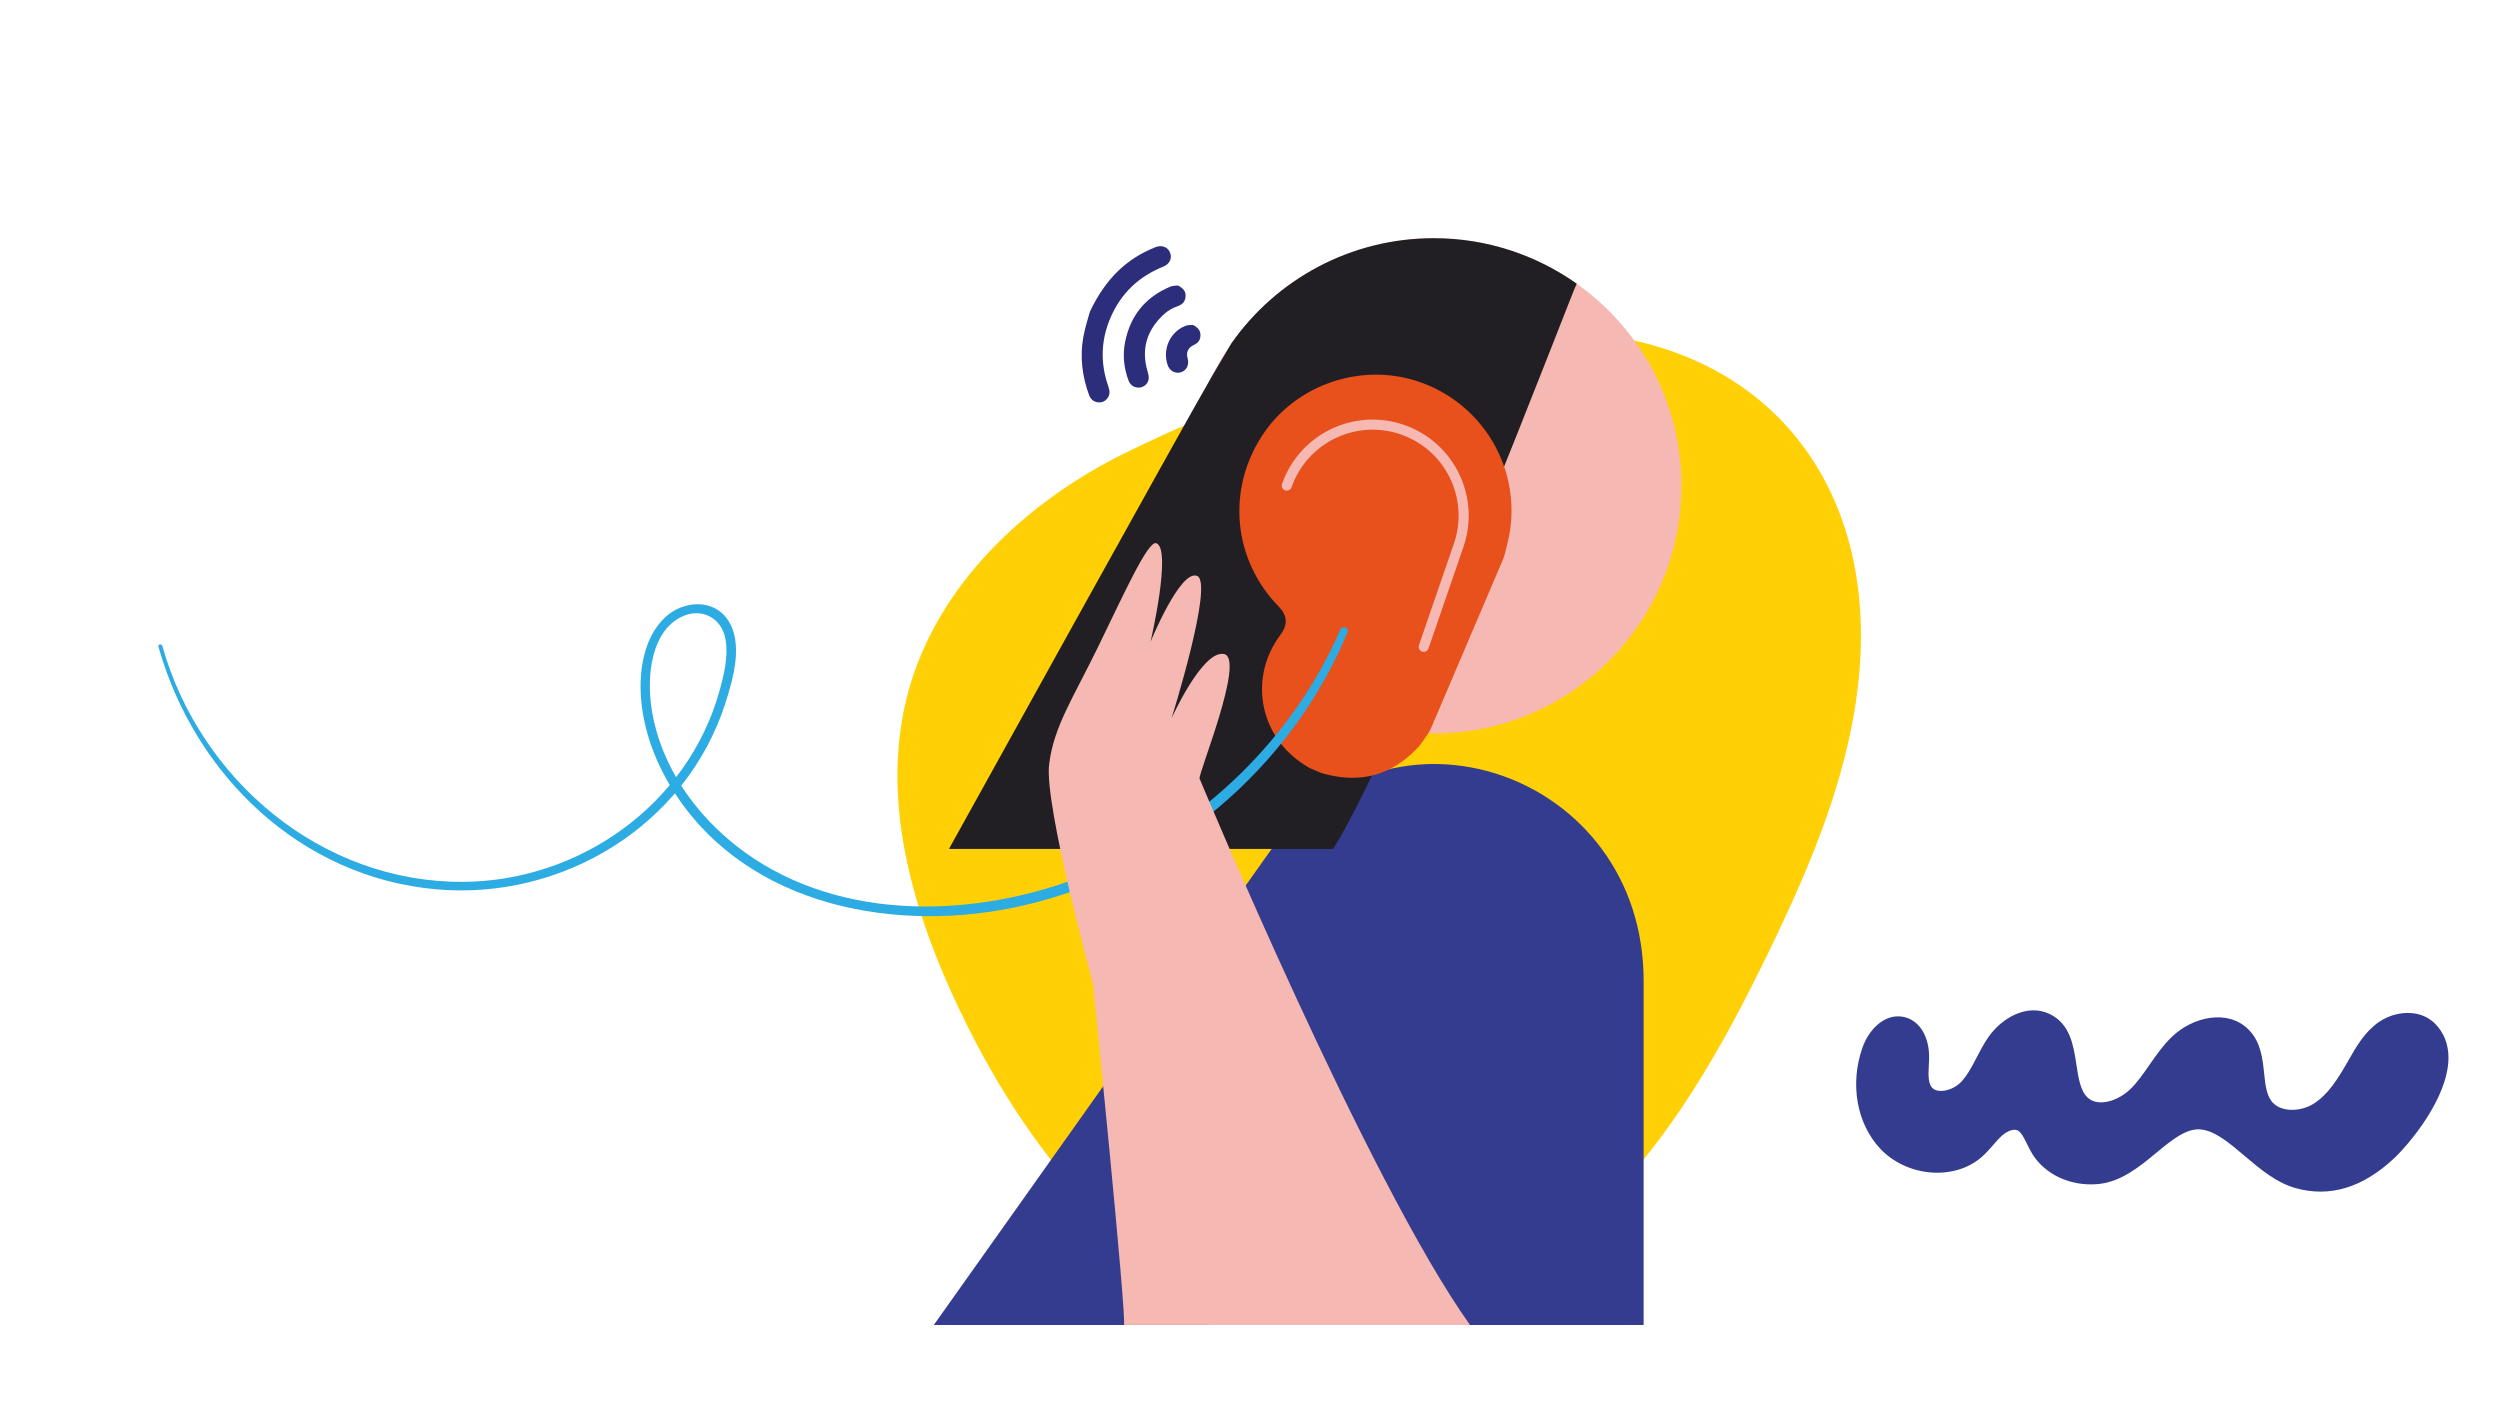
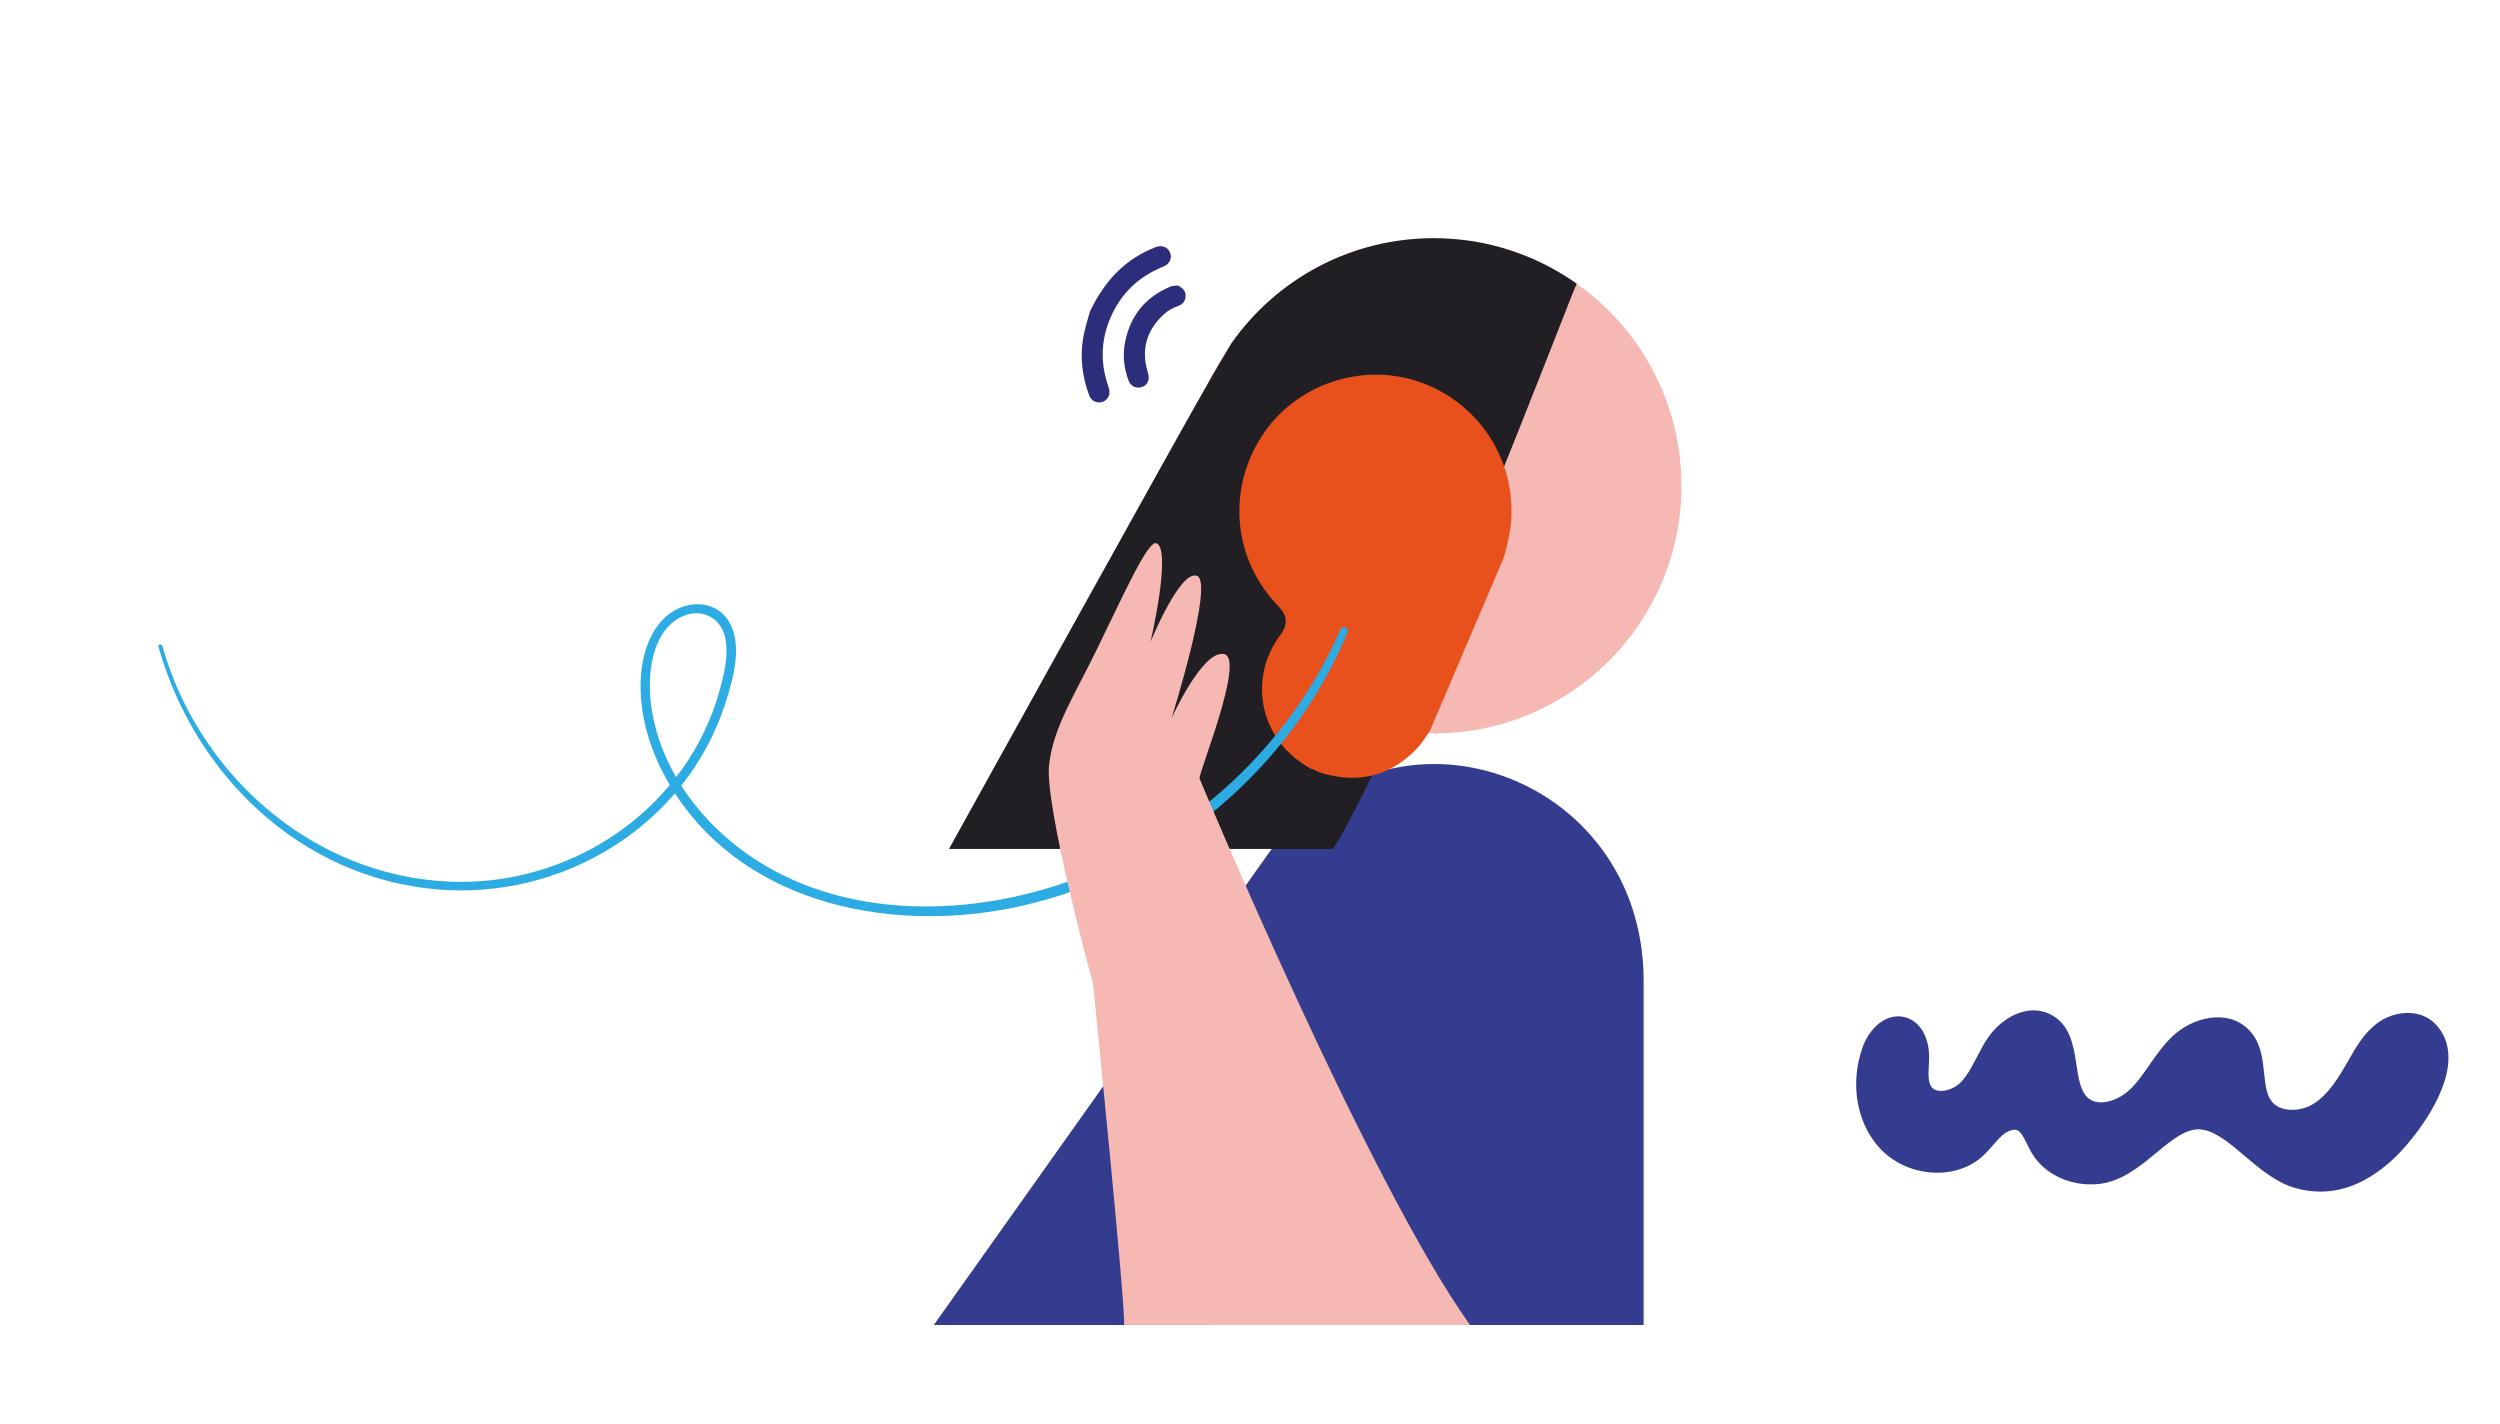
<svg xmlns="http://www.w3.org/2000/svg" version="1.1" id="Layer_1" x="0px" y="0px" viewBox="0 0 1237.26 704.94" style="enable-background:new 0 0 1237.26 704.94;" xml:space="preserve">
  <style type="text/css">
	.st0{fill:#333C8E;}
	.st1{fill:#FED005;}
	.st2{fill:#F6B8B3;}
	.st3{fill:#211E24;}
	.st4{fill:#E8501C;}
	.st5{fill:#2DABE3;}
	.st6{fill:#2C2E7B;}
	.st7{fill:none;stroke:#F6B8B3;stroke-width:5;stroke-linecap:round;stroke-linejoin:round;stroke-miterlimit:10;}
</style>
  <path class="st0" d="M930.35,568.29c13.16,14.17,36.66,16.22,50.31,4.39c2.2-1.91,4.01-3.99,5.75-6c1.54-1.76,2.99-3.43,4.54-4.79  c2.58-2.25,5.66-3.27,7.4-2.53c1.89,0.81,3.31,3.7,4.81,6.76c0.83,1.69,1.67,3.38,2.62,4.93c6.32,10.28,19.06,16.15,32.45,14.96  c11.47-1.02,20.72-8.68,28.88-15.44c7.67-6.34,14.91-12.33,22.12-11.6c7.07,0.71,14.17,6.75,21.71,13.14  c7.72,6.54,15.71,13.3,25.31,15.93c16.82,4.67,33.07-0.31,48.42-14.62c6.96-6.48,26.86-29.52,27.09-49.67  c0.08-6.89-2.28-12.87-6.81-17.29c-2.5-2.44-5.49-3.93-8.64-4.64c-6.53-1.48-13.76,0.37-18.89,3.91  c-7.1,4.89-11.32,12.31-15.04,18.85c-5.28,9.29-10.26,17.34-17.7,21.87c-6.33,3.85-16.34,4.14-20.58-1.58  c-2.49-3.38-3.03-8.46-3.59-13.83c-0.76-7.22-1.61-15.41-7.68-21.5c-10.27-10.34-27.61-6.28-37.77,3.43  c-4.51,4.3-7.97,9.28-11.31,14.09c-2.97,4.28-5.78,8.33-9.16,11.7c-5.98,5.97-15.92,9.27-21.22,4.6c-3.75-3.3-4.73-9.73-5.76-16.53  c-1.44-9.47-3.08-20.21-13.33-25.05c-11.01-5.21-23.61,1.91-30.31,11.64c-2.24,3.25-4.01,6.66-5.73,9.97  c-2.38,4.58-4.63,8.9-7.79,12.19c-2.65,2.75-6.93,4.53-10.43,4.31c-2.76-0.15-3.76-1.5-4.1-1.94c-1.76-2.35-1.55-6.47-1.33-10.83  c0.05-1.01,0.1-2.01,0.13-2.99c0.31-10.82-4.53-18.98-12.34-20.81c-9.63-2.09-17.5,6.26-20.64,15.15  C915.46,536.32,918.84,555.88,930.35,568.29z" />
  <g>
-     <path class="st1" d="M556.21,224.49c-48.9,24.24-92.3,65.11-106.67,117.76c-15.26,55.92,3.99,115.47,30.09,167.23   c35.34,70.09,93.35,139.26,171.58,145.78c51.26,4.27,101.76-20.31,138.85-55.95c37.08-35.65,62.58-81.5,85.07-127.76   c21.53-44.29,41.11-90.69,45.15-139.77c7.84-95.37-49.04-163.4-144.52-167.47C707.61,161.4,615.85,194.93,556.21,224.49z" />
    <g>
      <g>
        <path class="st0" d="M813.44,485.43v170.31h-351.3L628.23,421.7C687.13,338.7,813.44,382.16,813.44,485.43z" />
        <path class="st2" d="M587.05,240.43c0,47.86,27.33,89.18,67.24,109.3c16.64,8.53,35.44,13.25,55.31,13.25     c67.65,0,122.55-54.82,122.55-122.55c0-41.32-20.45-77.83-51.83-100.03c0,0-0.08-0.08-0.33-0.25     c-19.96-13.99-44.22-22.27-70.38-22.27c-41.32,0-77.92,20.45-100.03,51.83c-0.08,0.08-0.08,0.08-0.08,0.08s-0.08,0.17-0.33,0.58     c-3.81,5.38-7.12,11.01-10.02,16.97c0,0.17-0.08,0.25-0.17,0.33C591.35,203.66,587.05,221.55,587.05,240.43z" />
        <path class="st3" d="M469.65,420.14c0,0,119.4-215.64,129.32-232.46c0.08-0.08,0.17-0.17,0.17-0.33     c5.3-8.94,8.94-15.15,10.02-16.97c0.25-0.41,0.33-0.58,0.33-0.58s0,0,0.08-0.08c22.11-31.38,58.71-51.83,100.03-51.83     c26.17,0,50.43,8.28,70.38,22.27c0.25,0.17,0.33,0.25,0.33,0.25c-0.73,0-84.74,221.92-120.51,279.74H469.65z" />
      </g>
    </g>
    <path class="st4" d="M708.26,360.29c-0.42,0.98-0.93,1.92-1.53,2.8c-1.68,2.44-3.26,4.98-5.27,7.11   c-12.45,13.18-27.53,17.55-45.14,13.02c0,0-0.01,0-0.01,0c-1.04-0.26-2.09-0.52-3.08-0.94l-4.33-1.85   c-0.89-0.38-1.73-0.84-2.53-1.38c-1.51-1-3.03-1.99-4.46-3.1c-19.39-14.99-23.01-41.88-8.34-61.6c3.91-5.26,3.66-9.65-0.82-14.25   c-22.36-22.98-25.73-57.28-8.28-84.28c16.77-25.95,50.3-37.08,79.37-26.33c30.05,11.11,48.2,41.6,43.47,73.21   c-0.58,3.85-1.65,7.63-2.56,11.43c-0.2,0.84-0.47,1.67-0.81,2.47L708.26,360.29z" />
    <g>
      <path class="st5" d="M78.41,320.05C96.31,383.66,148.8,434.21,216,440.14c62.33,5.5,123.42-31.45,142.93-91.95    c3.92-12.16,9.13-29.97,1.18-41.55c-7.28-10.61-22.17-9.27-30.83-1.22c-10.78,10.02-13.16,26.76-11.99,40.71    c1.39,16.6,7.75,32.69,16.79,46.58c36.82,56.53,110.73,69.67,172.61,55.37c71.23-16.45,132.31-67.67,160.24-135.26    c0.93-2.26-2.61-3.45-3.57-1.24c-23.19,53.41-67.88,96.69-121.34,119.5c-52.45,22.39-119.1,26.35-168.51-5.91    c-26-16.97-46.76-44.19-51.18-75.45c-2.09-14.73-0.36-37.01,14.99-44.47c9.83-4.78,19.95,0.52,21.77,11.25    c1.44,8.5-0.85,17.77-3.15,25.92c-15.83,56.05-69.33,93.69-126.8,94.01c-70.02,0.39-130.11-50.37-148.79-116.73    C80.01,318.48,78.07,318.82,78.41,320.05L78.41,320.05z" />
    </g>
    <path class="st2" d="M727.53,655.74c-50.88-71.23-133.85-270.39-133.85-270.39c-0.92-1.97,22.77-59.42,12.12-61.67   c-10.65-2.25-26.01,31.84-26.01,31.84s21.07-67.04,12.69-70.49c-8.38-3.45-23.08,32.65-23.08,32.65s10.69-45.96,2.88-48.84   c-4.15-1.53-16.11,25.25-29.36,52.38c-11.65,23.87-21.52,38.56-23.72,57.16c-2.4,20.29,21.77,108.62,21.77,108.62   s16.91,167.16,15.25,168.73" />
    <g>
      <path class="st6" d="M539.4,154.23c7.72-16.25,18.08-26.19,32.43-31.9c3.11-1.24,6.1-0.11,7.24,2.68    c1.13,2.78-0.23,5.71-3.35,6.96c-12.19,4.86-21,13.28-26.15,25.31c-4.74,11.07-5.08,22.4-1.1,33.8c0.75,2.14,1.05,4.17-0.43,6.07    c-1.23,1.57-2.9,2.25-4.9,1.93c-2.15-0.35-3.47-1.68-4.2-3.67c-3.39-9.3-4.55-18.87-2.8-28.62    C537.06,161.72,538.73,156.78,539.4,154.23z" />
      <path class="st6" d="M583.01,141.3c2.56,1.37,3.76,2.84,3.75,5.04c-0.01,2.47-1.27,4.2-3.6,5.06c-2.49,0.91-4.89,2.11-6.86,3.89    c-8.88,8.01-11.62,17.56-8.34,28.62c0.34,1.14,0.64,2.38,0.53,3.54c-0.23,2.36-2.19,4.12-4.49,4.35    c-2.47,0.26-4.61-1.08-5.52-3.55c-2.27-6.15-2.95-12.48-1.68-18.91c2.58-13.09,10.05-22.32,22.39-27.47    C580.53,141.3,582.15,141.41,583.01,141.3z" />
-       <path class="st6" d="M590.37,160.81c2.6,1.32,3.67,2.79,3.74,4.89c0.07,2.33-1.04,3.99-3.11,4.94c-1.98,0.92-3.36,2.27-3.52,4.52    c-0.06,0.84,0.16,1.71,0.36,2.54c0.73,3.05-0.72,5.79-3.52,6.58c-2.79,0.78-5.5-0.77-6.49-3.71c-2.59-7.73,1.22-16.25,8.78-19.28    C587.95,160.76,589.56,160.9,590.37,160.81z" />
    </g>
-     <path class="st7" d="M636.84,240.31c8.22-23.47,33.9-35.84,57.37-27.62c23.47,8.22,35.84,33.9,27.62,57.37l-17.23,50.06" />
  </g>
</svg>